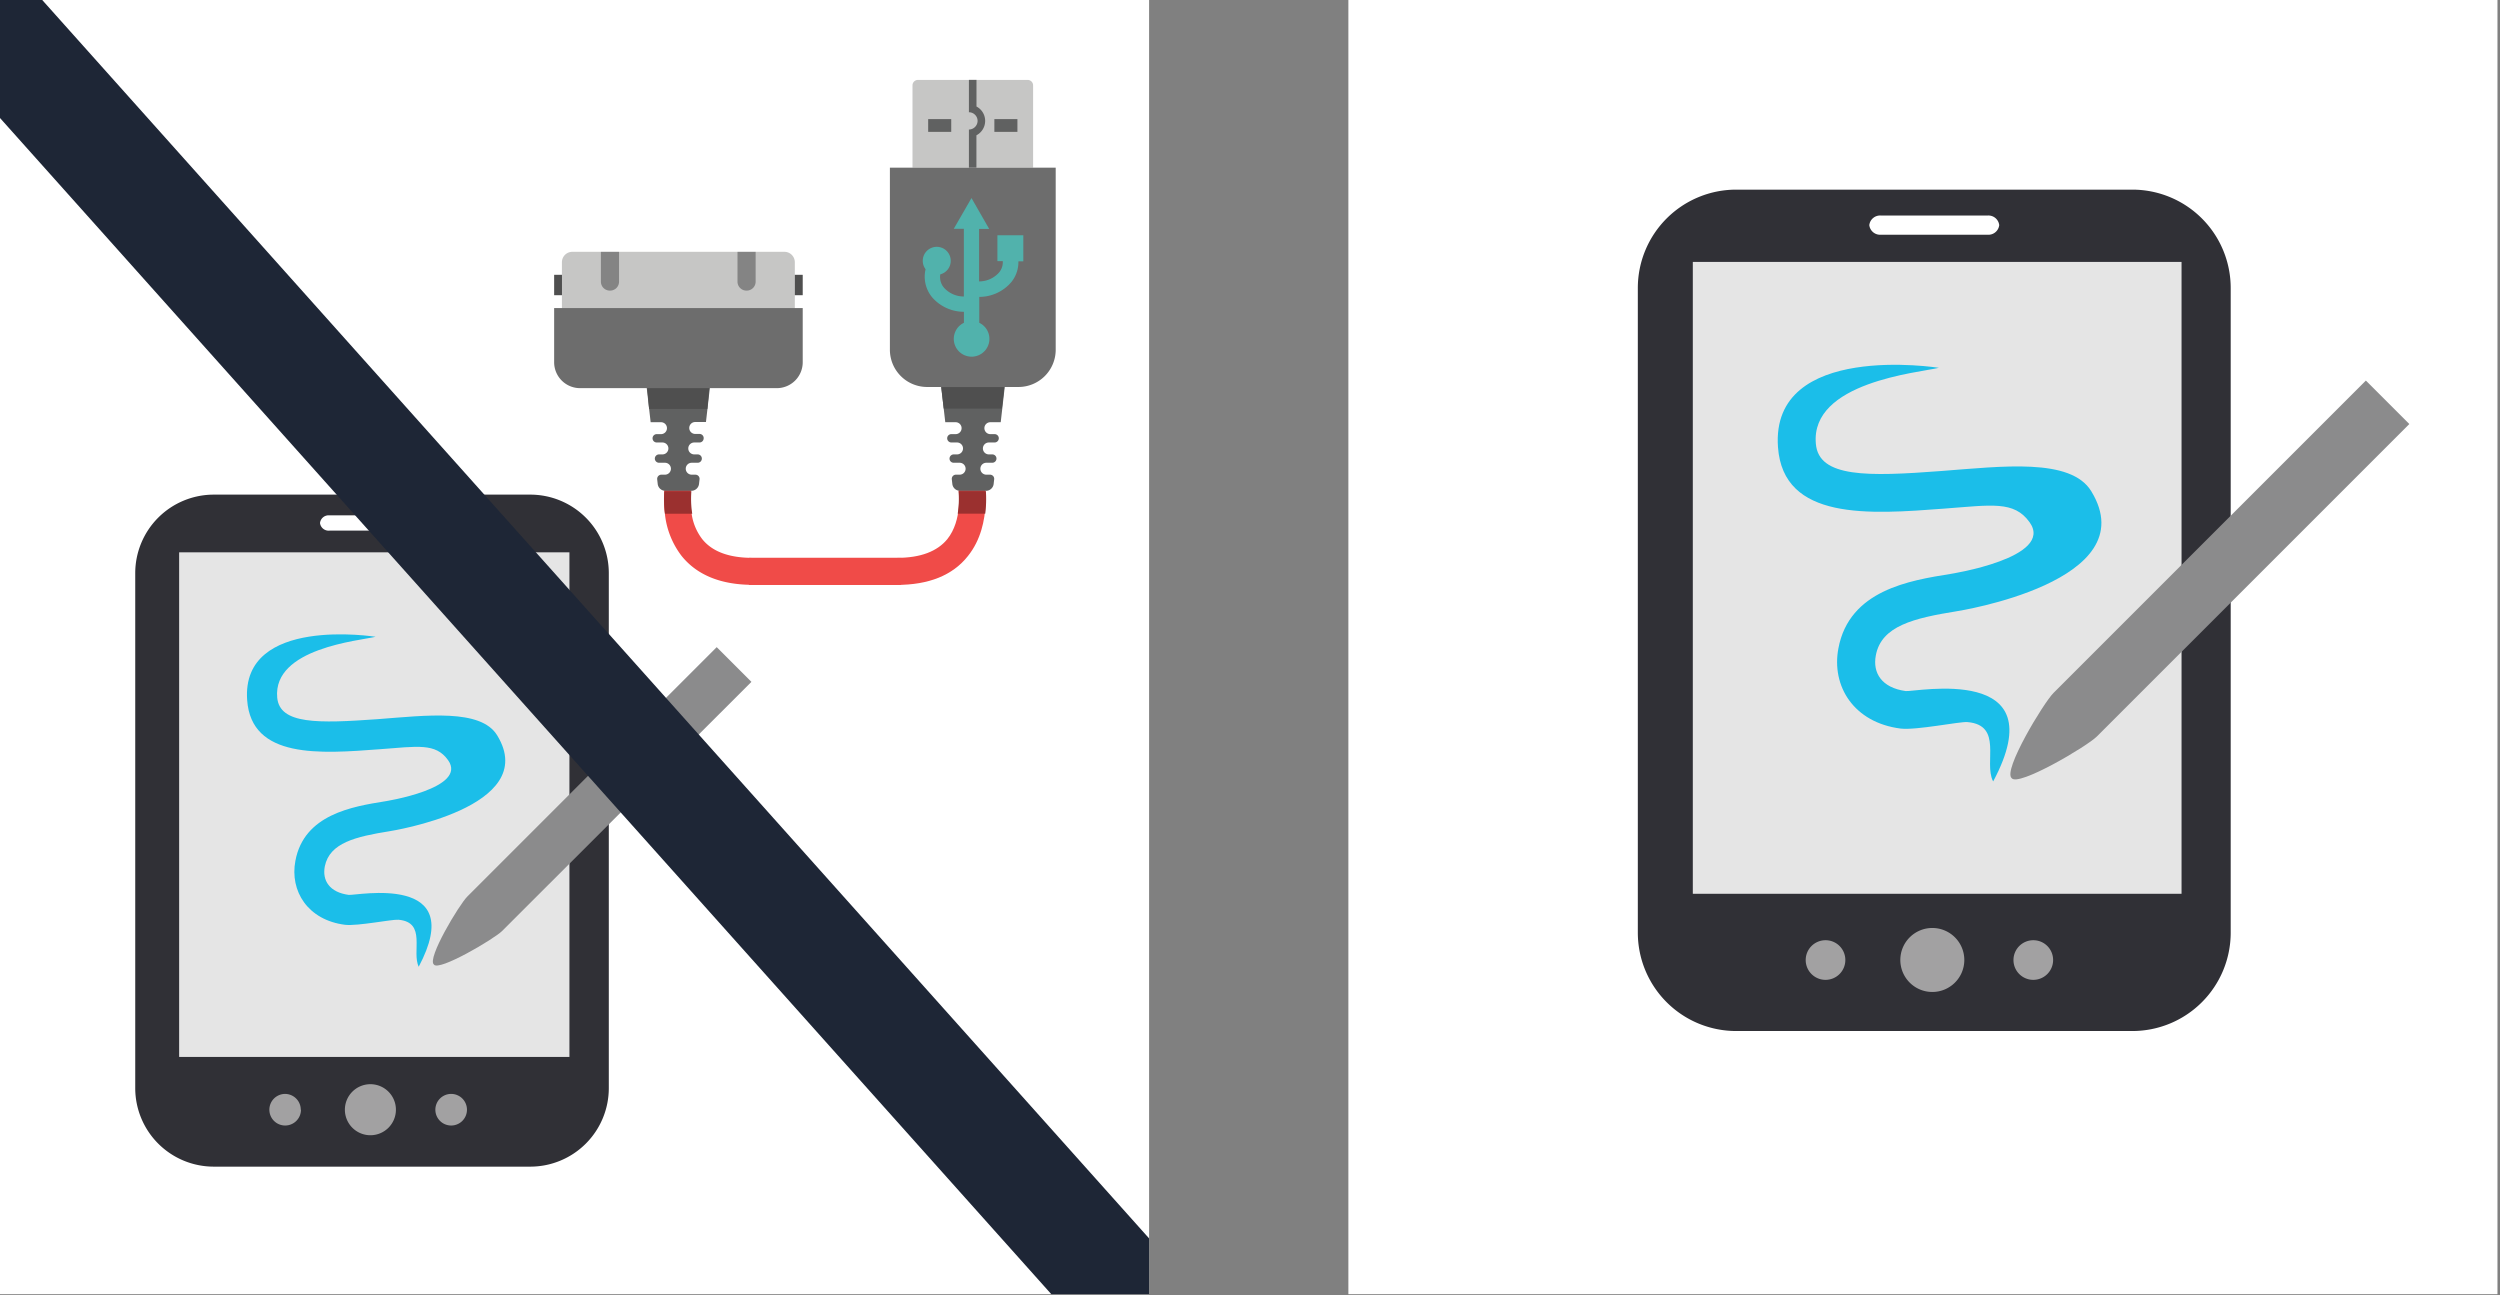
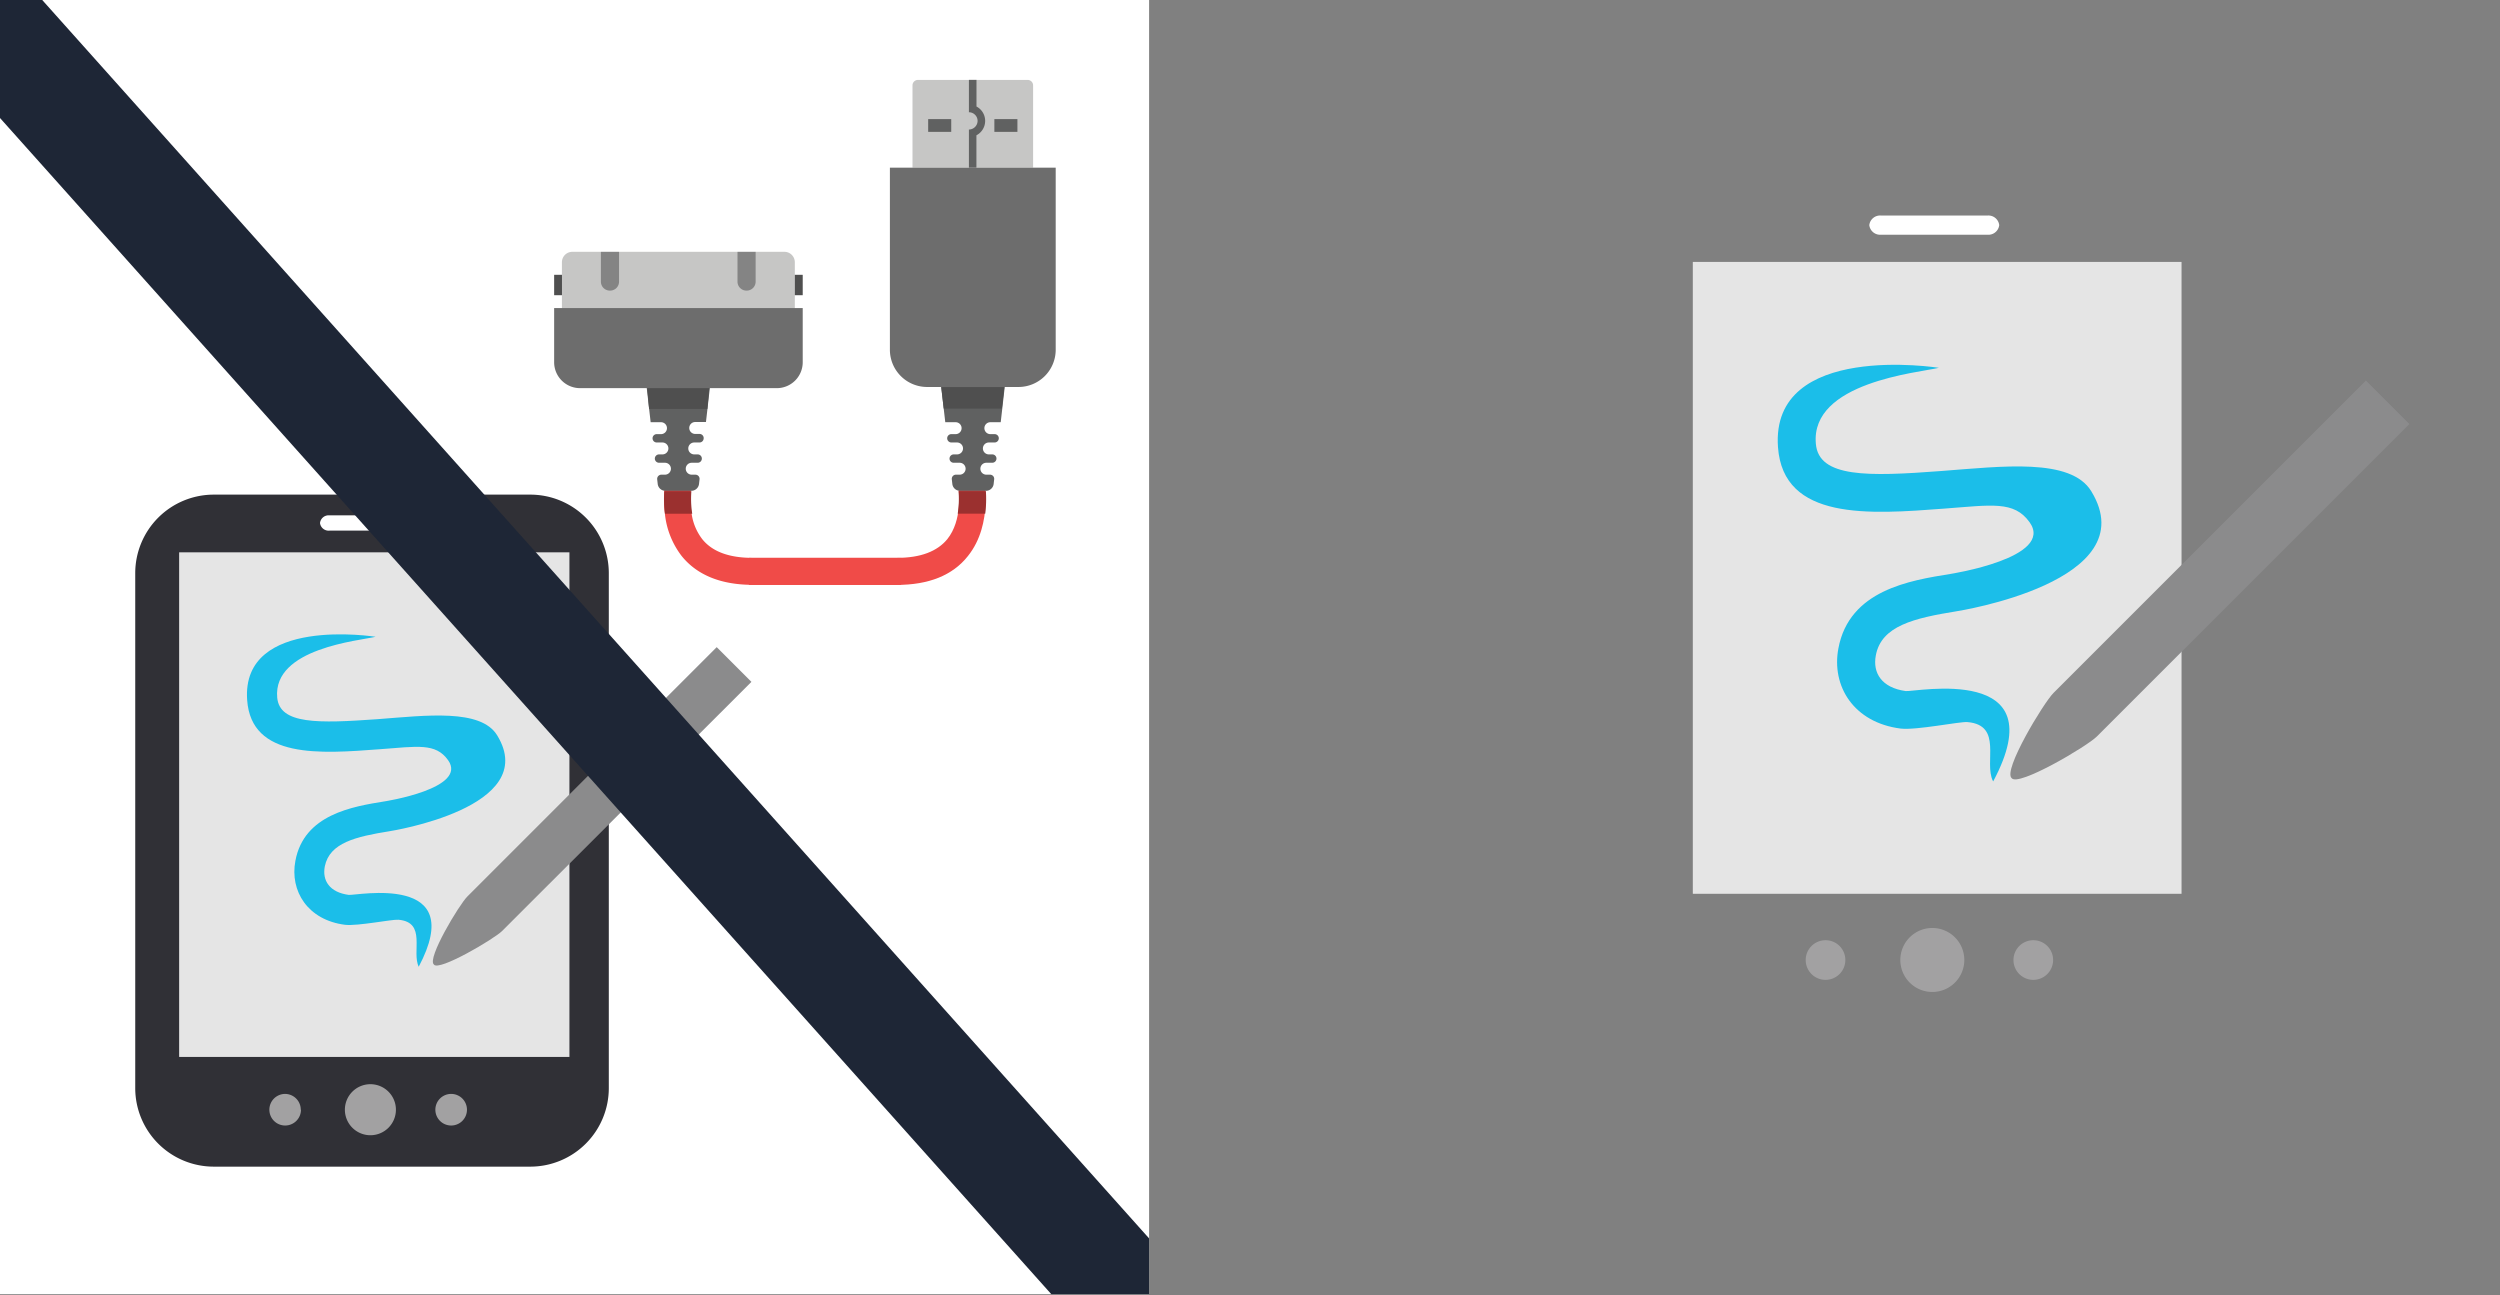
<svg xmlns="http://www.w3.org/2000/svg" width="386" height="200" viewBox="0 0 386 200">
  <rect x="0" y="0" width="386" height="200" fill="#808080" stroke="none" />
  <title>EbayAmazon</title>
  <g id="Ebene_2" data-name="Ebene 2">
    <g>
      <rect width="177.42" height="199.82" style="fill: #fff" />
-       <rect x="208.19" width="177.42" height="199.82" style="fill: #fff" />
      <g>
        <path d="M94,168a12.13,12.13,0,0,1-12.13,12.13H33A12.13,12.13,0,0,1,20.88,168V88.5A12.13,12.13,0,0,1,33,76.37H81.85A12.13,12.13,0,0,1,94,88.5V168Z" style="fill: #303036" />
        <path d="M61.13,171.34a3.94,3.94,0,1,1-3.94-3.94,3.94,3.94,0,0,1,3.94,3.94Z" style="fill: #a2a1a2" />
        <path d="M46.47,171.34A2.44,2.44,0,1,1,44,168.9a2.44,2.44,0,0,1,2.44,2.44Z" style="fill: #a2a1a2" />
        <path d="M72.1,171.34a2.44,2.44,0,1,1-2.44-2.44,2.44,2.44,0,0,1,2.44,2.44Z" style="fill: #a2a1a2" />
        <polygon points="27.66 85.28 27.66 163.19 87.92 163.19 87.92 85.28 27.66 85.28 27.66 85.28" style="fill: #e5e5e5" />
        <path d="M65.44,80.75A1.34,1.34,0,0,1,64,81.93H50.87a1.34,1.34,0,0,1-1.46-1.18h0a1.34,1.34,0,0,1,1.46-1.18H64a1.34,1.34,0,0,1,1.46,1.18Z" style="fill: #fff" />
-         <path d="M77.49,143.78C76.23,145,67.77,150,67,148.93h0c-1.14-.89,3.9-9.25,5.15-10.5l38.51-38.51,5.36,5.36L77.49,143.78Z" style="fill: #8b8b8c" />
+         <path d="M77.49,143.78C76.23,145,67.77,150,67,148.93c-1.14-.89,3.9-9.25,5.15-10.5l38.51-38.51,5.36,5.36L77.49,143.78Z" style="fill: #8b8b8c" />
        <path d="M64.67,149.3c-1.17-2.28,1.26-6.9-3.14-7.29-1-.09-6.27,1-8.25.78-5.77-.73-8.56-5.22-7.67-9.89,1.34-7.16,8.83-8.37,13.79-9.17,0,0,12.93-2,9.77-6.38-1.92-2.66-4.65-2.11-10.52-1.67-9.23.7-19.84,1.51-20.49-7.59C37.23,95,58,98.32,58,98.32c-2.53.6-15.87,1.77-15.2,9.37.36,4.18,6.37,4,15.5,3.35,7.49-.57,15.92-1.65,18.46,2.49,6.85,11.18-16.61,14.81-16.61,14.81-5.22.84-9.26,1.78-10,5.43-.42,2.19.73,4,3.68,4.4,1.16.15,18.58-3.48,10.8,11.13Z" style="fill: #1bbee9" />
      </g>
      <g>
-         <path d="M344.42,144a15.19,15.19,0,0,1-15.19,15.19H268.07A15.19,15.19,0,0,1,252.88,144V44.47a15.19,15.19,0,0,1,15.19-15.19h61.16a15.19,15.19,0,0,1,15.19,15.19V144Z" style="fill: #303036" />
        <path d="M303.29,148.22a4.94,4.94,0,1,1-4.94-4.94,4.94,4.94,0,0,1,4.94,4.94Z" style="fill: #a2a1a2" />
        <path d="M284.92,148.22a3.06,3.06,0,1,1-3.06-3.05,3.05,3.05,0,0,1,3.06,3.05Z" style="fill: #a2a1a2" />
        <path d="M317,148.22a3.06,3.06,0,1,1-3.05-3.05,3.05,3.05,0,0,1,3.05,3.05Z" style="fill: #a2a1a2" />
        <polygon points="261.37 40.44 261.37 138 336.83 138 336.83 40.44 261.37 40.44 261.37 40.44" style="fill: #e5e5e5" />
        <path d="M308.68,34.76a1.68,1.68,0,0,1-1.82,1.48H290.44a1.68,1.68,0,0,1-1.82-1.48h0a1.68,1.68,0,0,1,1.82-1.48h16.42a1.68,1.68,0,0,1,1.82,1.48Z" style="fill: #fff" />
        <path d="M323.77,113.7c-1.57,1.57-12.17,7.8-13.16,6.45h0c-1.43-1.11,4.88-11.58,6.45-13.16l48.23-48.23L372,65.47,323.77,113.7Z" style="fill: #8b8b8c" />
        <path d="M307.72,120.61c-1.46-2.86,1.58-8.64-3.94-9.12-1.19-.11-7.86,1.29-10.33,1-7.22-.92-10.71-6.54-9.6-12.39,1.68-9,11.06-10.48,17.27-11.48,0,0,16.19-2.51,12.24-8-2.4-3.33-5.82-2.64-13.18-2.09-11.56.88-24.85,1.88-25.66-9.5-1.17-16.38,24.85-12.24,24.85-12.24-3.16.75-19.87,2.22-19,11.74.45,5.23,8,5.06,19.41,4.19,9.37-.71,19.94-2.06,23.11,3.12,8.57,14-20.8,18.54-20.8,18.54-6.53,1.06-11.6,2.23-12.46,6.8-.52,2.75.92,5,4.6,5.52,1.46.18,23.27-4.35,13.53,13.93Z" style="fill: #1bbee9" />
      </g>
      <g>
        <path d="M159.51,25.89H140.89V13.18a.84.84,0,0,1,.84-.84h16.94a.84.84,0,0,1,.84.84V25.89Z" style="fill: #c6c6c5" />
        <path d="M150.77,16.43V12.33H149.6v5a1.35,1.35,0,0,1,1.16.67,1.32,1.32,0,0,1,.18.67A1.35,1.35,0,0,1,149.6,20v5.89h1.16v-5a2.51,2.51,0,0,0,0-4.45Z" style="fill: #606161" />
        <polygon points="146.87 20.36 143.31 20.36 143.31 18.39 146.87 18.39 146.87 20.36 146.87 20.36" style="fill: #606161" />
        <polygon points="157.09 20.36 153.53 20.36 153.53 18.39 157.09 18.39 157.09 20.36 157.09 20.36" style="fill: #606161" />
        <path d="M139.16,86.13V90.3H116.25c-4.92,0-8.62-1.5-11-4.45a12.87,12.87,0,0,1-2.59-6.52,18.12,18.12,0,0,1-.1-3.48,17.58,17.58,0,0,1,.31-2.48l2,.45,2,.45a2.79,2.79,0,0,0-.07.38c0,.27-.1.69-.14,1.2a14.86,14.86,0,0,0,.13,3.48,8.34,8.34,0,0,0,1.65,3.93c1.54,1.91,4.14,2.87,7.72,2.87Z" style="fill: #f04b48" />
        <path d="M138.54,86.13c3.59,0,6.18-1,7.72-2.88,2.33-2.9,1.85-7.3,1.64-8.59,0-.23-.06-.37-.07-.38l2-.45,2-.46c.07.3,1.62,7.49-2.38,12.48-2.37,3-6.07,4.46-11,4.46H115.64V86.13Z" style="fill: #f04b48" />
        <path d="M99.84,59.76l.38,3.34.24,2.09h1.6a.92.92,0,0,1,.92.92v0a.92.92,0,0,1-.92.92h-.66a.64.64,0,0,0-.64.72h0a.64.64,0,0,0,.64.57h.88a.92.92,0,0,1,.92.92v0a.92.92,0,0,1-.92.92h-.53a.65.65,0,0,0-.64.72h0a.65.65,0,0,0,.64.57h.92a.92.92,0,0,1,.92.92v0a.92.92,0,0,1-.92.92h-.56a.65.65,0,0,0-.64.72l.08.71a1.19,1.19,0,0,0,1.19,1.06h4a1.2,1.2,0,0,0,1.19-1.06l.08-.71a.64.64,0,0,0-.64-.72h-.57a.92.92,0,0,1-.92-.92v0a.92.92,0,0,1,.92-.92h.92a.64.64,0,0,0,.64-.57h0a.64.64,0,0,0-.64-.72h-.53a.92.92,0,0,1-.92-.92v0a.92.92,0,0,1,.92-.92H108a.64.64,0,0,0,.64-.57h0A.64.64,0,0,0,108,67h-.66a.92.92,0,0,1-.92-.92v0a.92.92,0,0,1,.92-.92H109l.24-2.09.38-3.34Z" style="fill: #606161" />
        <path d="M145.33,59.76l.38,3.34.24,2.09h1.6a.92.92,0,0,1,.92.92v0a.92.92,0,0,1-.92.92h-.66a.64.64,0,0,0-.64.72h0a.65.65,0,0,0,.64.57h.88a.92.92,0,0,1,.92.92v0a.92.92,0,0,1-.92.92h-.52a.65.65,0,0,0-.64.72h0a.64.64,0,0,0,.64.57h.92a.92.92,0,0,1,.92.92v0a.92.92,0,0,1-.92.92h-.57a.64.64,0,0,0-.64.72l.08.71a1.19,1.19,0,0,0,1.19,1.06h4a1.19,1.19,0,0,0,1.19-1.06l.08-.71a.64.64,0,0,0-.64-.72h-.57a.92.92,0,0,1-.92-.92v0a.92.92,0,0,1,.92-.92h.92a.65.65,0,0,0,.64-.57h0a.64.64,0,0,0-.64-.72h-.53a.92.92,0,0,1-.92-.92v0a.92.92,0,0,1,.92-.92h.89a.65.65,0,0,0,.64-.57h0a.64.64,0,0,0-.64-.72h-.66a.92.92,0,0,1-.92-.92v0a.92.92,0,0,1,.92-.92h1.6l.24-2.09.38-3.34Z" style="fill: #606161" />
        <polygon points="155.07 59.76 154.69 63.09 145.71 63.09 145.32 59.76 155.07 59.76 155.07 59.76" style="fill: #4f4f4f" />
        <path d="M100.54,59.76a4.52,4.52,0,0,1-.62,0l.3,3.38h9l.3-3.36-.47,0Z" style="fill: #4f4f4f" />
        <path d="M106.88,79.32h-4.21a18.12,18.12,0,0,1-.1-3.48h4.18a14.86,14.86,0,0,0,.13,3.48Z" style="fill: #9b302f" />
        <path d="M147.91,79.31h4.21a18.13,18.13,0,0,0,.1-3.48H148a14.77,14.77,0,0,1-.13,3.48Z" style="fill: #9b302f" />
        <path d="M122.72,40.49V54.65a1.61,1.61,0,0,1-1.61,1.61H88.37a1.61,1.61,0,0,1-1.61-1.61V40.49a1.61,1.61,0,0,1,1.61-1.61h32.74a1.61,1.61,0,0,1,1.61,1.61Z" style="fill: #c6c6c5" />
        <path d="M94.17,44.87h0a1.38,1.38,0,0,1-1.39-1.38v-4.6h2.8v4.6a1.38,1.38,0,0,1-1.39,1.38Z" style="fill: #848484" />
        <path d="M115.26,44.87h0a1.38,1.38,0,0,1-1.39-1.38v-4.6h2.8v4.6a1.38,1.38,0,0,1-1.38,1.38Z" style="fill: #848484" />
        <polygon points="86.77 45.58 85.56 45.58 85.56 42.43 86.77 42.43 86.77 45.58 86.77 45.58" style="fill: #4f4f4f" />
        <polygon points="123.94 45.58 122.72 45.58 122.72 42.43 123.94 42.43 123.94 45.58 123.94 45.58" style="fill: #4f4f4f" />
        <path d="M119.94,59.93H89.56a4,4,0,0,1-4-4V47.57h38.38v8.36a4,4,0,0,1-4,4Z" style="fill: #6d6d6d" />
        <path d="M137.4,25.89V54a5.75,5.75,0,0,0,5.75,5.75h14.11A5.75,5.75,0,0,0,163,54V25.89Z" style="fill: #6d6d6d" />
-         <path d="M158,36.32h-4v4h.83a2.49,2.49,0,0,1-.59,1.77,4.12,4.12,0,0,1-3.07,1.36v-8.1h1.56L150,30.58l-2.74,4.75h1.56V45.78a4.12,4.12,0,0,1-3.07-1.36,2.53,2.53,0,0,1-.57-2.06,2.16,2.16,0,1,0-2.27-.79,5,5,0,0,0,1,4.32,6.5,6.5,0,0,0,4.92,2.25v1.7a2.75,2.75,0,1,0,2.37,0v-4a6.5,6.5,0,0,0,4.92-2.25,4.89,4.89,0,0,0,1.12-3.24H158v-4Z" style="fill: #51b2ac" />
      </g>
      <polygon points="6.52 0 0 0 0 18.22 162.32 199.82 177.42 199.82 177.42 191.21 6.52 0" style="fill: #1e2636" />
    </g>
  </g>
</svg>